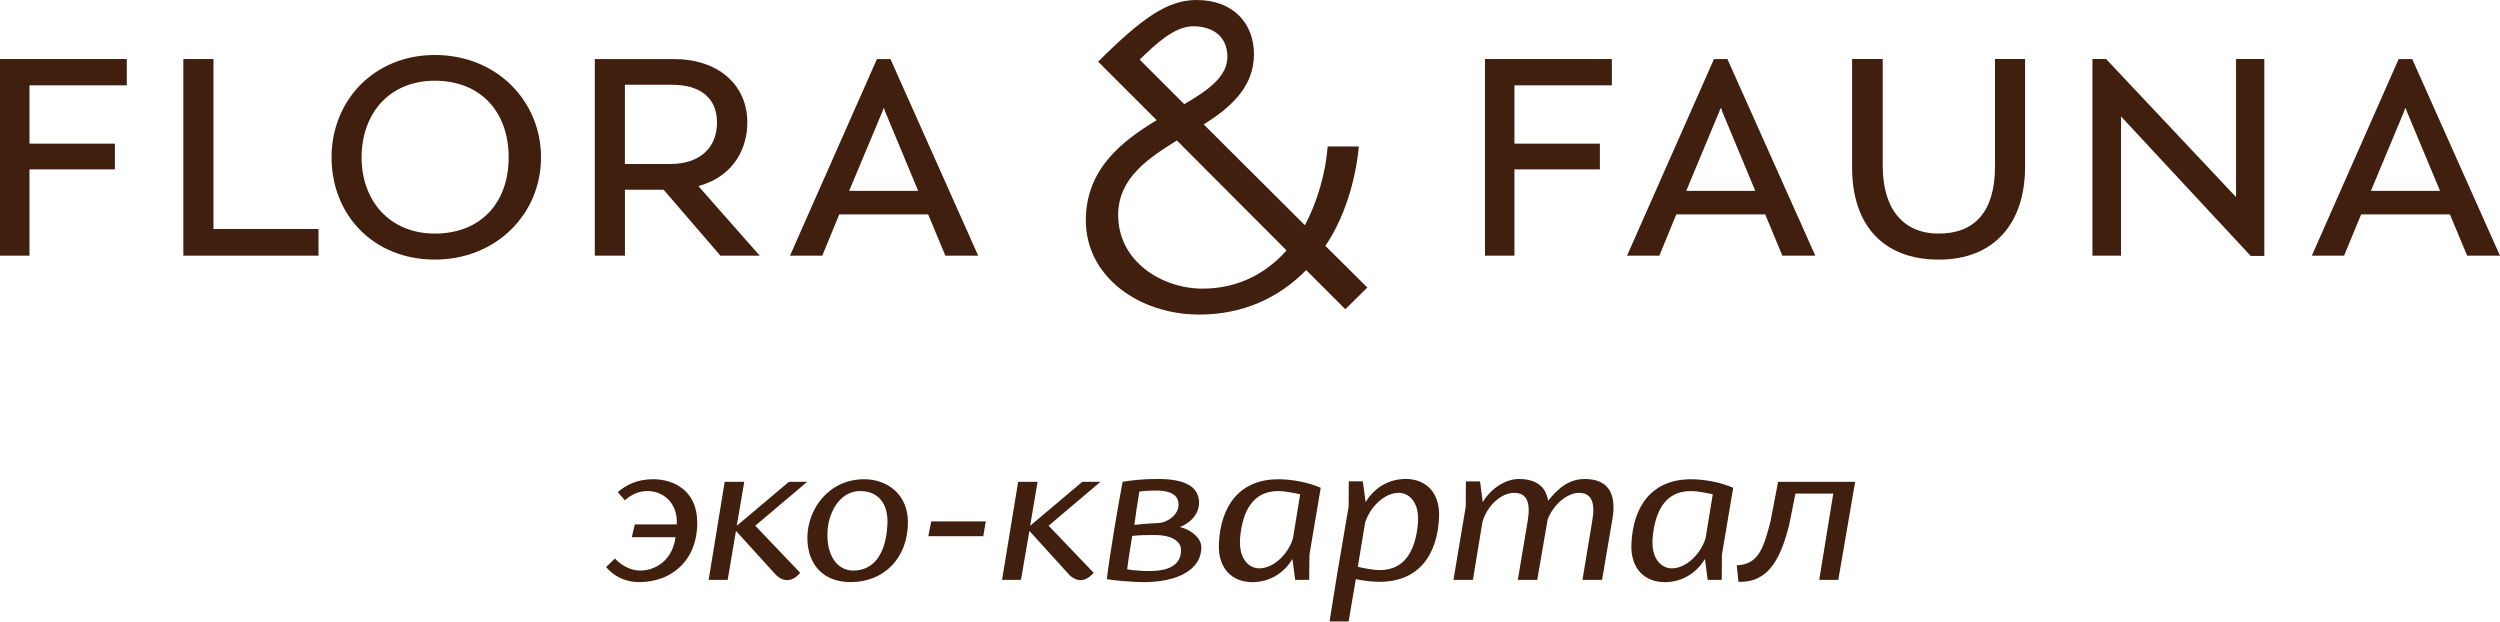
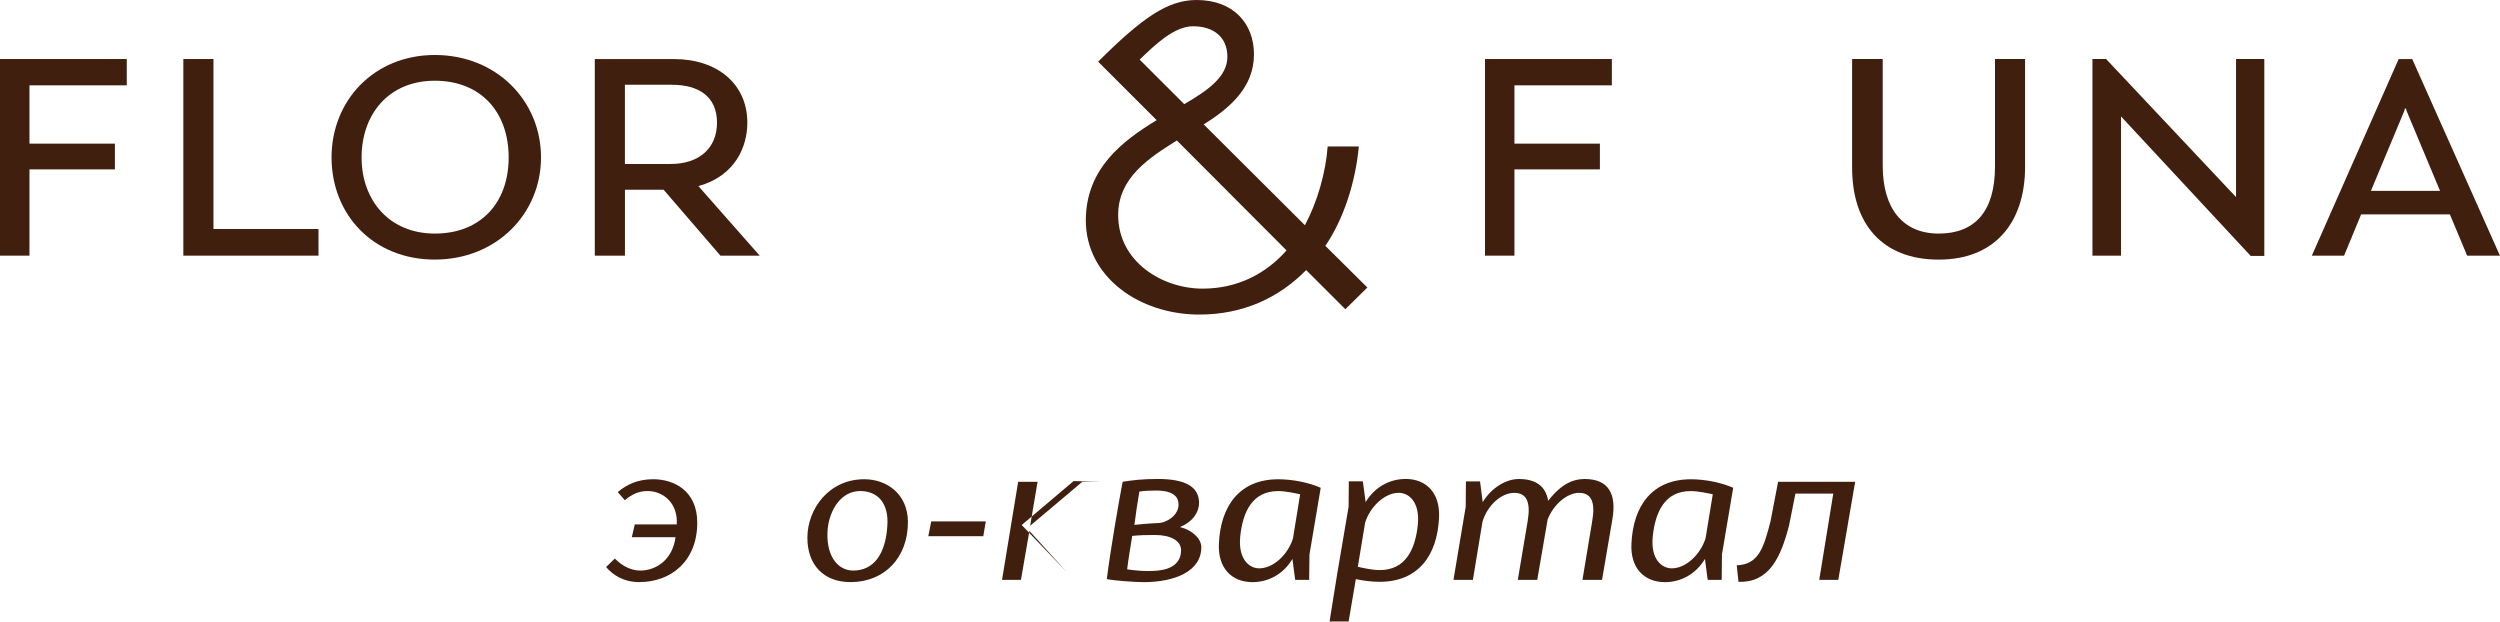
<svg xmlns="http://www.w3.org/2000/svg" id="_Слой_1" data-name="Слой 1" viewBox="0 0 662.42 164.68">
  <defs>
    <style> .cls-1 { fill: #401f0f; } </style>
  </defs>
  <path class="cls-1" d="m115.21,61.89c-12.05,0-19.4-8.8-19.4-20.17s7.11-20.33,19.4-20.33,19.57,8.4,19.57,20.33-7.33,20.17-19.57,20.17m0-47.32c-16.03,0-27.36,12-27.36,27.14s11.02,27.07,27.36,27.07,28.14-12.14,28.14-27.07-11.72-27.14-28.14-27.14" />
  <polygon class="cls-1" points="592.48 15.64 592.48 52.22 558.05 15.64 554.43 15.64 554.43 67.74 562 67.74 562 30.85 596.36 67.81 599.97 67.81 599.97 15.64 592.48 15.64" />
  <path class="cls-1" d="m490.75,15.64v28.78c0,15.07,8.12,24.37,22.95,24.37s22.88-9.75,22.88-24.6V15.64h-7.97v28.48c0,12.05-5.46,17.77-14.91,17.77s-14.84-6.53-14.84-18.01V15.64h-8.12Z" />
  <polygon class="cls-1" points="0 15.64 0 67.74 7.81 67.74 7.81 44.88 30.44 44.88 30.44 38.06 7.81 38.06 7.81 22.61 33.59 22.61 33.59 15.64 0 15.64" />
  <polygon class="cls-1" points="393.48 15.64 393.48 67.74 401.28 67.74 401.28 44.88 423.92 44.88 423.92 38.06 401.28 38.06 401.28 22.61 427.09 22.61 427.09 15.64 393.48 15.64" />
  <polygon class="cls-1" points="48.58 15.64 48.58 67.74 84.39 67.74 84.39 60.68 56.56 60.68 56.56 15.64 48.58 15.64" />
  <path class="cls-1" d="m165.58,43.45v-20.99h12.42c7.18,0,11.98,3.15,11.98,10.04s-4.87,10.95-12.27,10.95h-12.13Zm19.47,5.86c9.81-2.7,12.97-10.51,12.97-16.81,0-10.26-7.97-16.85-19.43-16.85h-20.99v52.1h7.99v-17.47h10.25l15.06,17.47h10.41l-16.25-18.43Z" />
  <path class="cls-1" d="m318.64,76.48c-10.57,0-22.36-7.04-22.36-19.52,0-9.9,8.21-15.13,15.55-19.74l29.06,29.13c-5.36,6.05-12.79,10.13-22.26,10.13m-16.66-60.68c4.2-4.07,9.19-8.84,14.19-8.84,5.3,0,9.06,2.8,9.06,8.09s-5.22,8.93-11.43,12.55l-11.82-11.8Zm49.21,49.34c4.78-6.99,7.97-16.72,8.87-26.33h-8.26c-.52,6.95-2.72,14.66-6.03,20.87l-26.81-26.71c6.97-4.38,13.31-9.83,13.31-18.59,0-8.02-5.31-14.38-15.21-14.38-7.63,0-14.38,4.69-26.08,16.34l15.51,15.5c-8.97,5.45-18.77,12.79-18.77,26.56,0,14.84,14,24.95,30.09,24.95,11.67,0,21.2-4.54,28.29-11.79l10.38,10.37,5.84-5.75-11.13-11.03Z" />
-   <path class="cls-1" d="m225,50.57l8.89-21.21.13-.61h.28l.15.61,8.83,21.21h-18.28Zm10.94-34.92h-3.58l-23.04,52.1h8.55l4.51-10.95h23.55l4.56,10.95h8.7l-23.25-52.1Z" />
-   <path class="cls-1" d="m446.8,50.57l8.84-21.21.15-.61h.32l.15.61,8.83,21.21h-18.3Zm10.93-34.92h-3.58l-23.04,52.1h8.56l4.5-10.95h23.55l4.55,10.95h8.73l-23.29-52.1Z" />
  <path class="cls-1" d="m628.22,50.57l8.85-21.21.15-.61h.29l.15.61,8.87,21.21h-18.32Zm10.95-34.92h-3.6l-23.01,52.1h8.54l4.53-10.95h23.51l4.58,10.95h8.69l-23.25-52.1Z" />
-   <path class="cls-1" d="m213.87,127.66h-4.83l-13.82,11.65,1.99-11.65h-5.19l-4.25,25.98h5.04l2.2-12.96,9.9,10.9c1.88,2.32,4.53,3.26,7.11.19l-11.9-12.47,13.76-11.64Z" />
  <path class="cls-1" d="m167.43,142.34h11.56c-.79,6.06-5.22,8.84-9.36,8.84-2.67,0-5.05-1.46-6.71-3.19l-2.33,2.26c1.87,2.19,4.77,3.99,8.74,3.99,8.58,0,15.42-5.66,15.42-15.75,0-8.57-6.31-11.51-11.67-11.51-4.1,0-7.05,1.4-9.39,3.41l1.87,2.16c1.78-1.51,3.58-2.44,6.04-2.44,4.17,0,8.1,3.27,7.71,8.83h-11.11l-.79,3.4Z" />
  <path class="cls-1" d="m342.59,142.69c-1.29,4.13-5.1,7.9-8.93,7.9-2.71,0-5.62-2.48-5.04-8.43.67-6.59,3.26-12.04,10.04-12.04,2.05,0,4.66.6,5.84.85l-1.91,11.72Zm-3.88-15.7c-10.19,0-15.28,6.97-15.74,17.01-.33,6.46,3.35,10.25,8.91,10.25,4.05,0,8.13-2,10.57-6.15l.73,5.54h3.71l.08-6.71,2.98-17.68c-2.98-1.33-7.35-2.26-11.23-2.26" />
  <polygon class="cls-1" points="245.97 142.08 260.54 142.08 261.2 138.15 246.75 138.15 245.97 142.08" />
  <path class="cls-1" d="m306.84,151.18c-2.93.33-6.84-.07-8.18-.33.19-1.8,1.01-6.85,1.34-8.85,1.82-.19,3.61-.25,5.95-.25,4.26,0,6.99,1.52,6.99,4.03,0,3.27-2.32,5-6.09,5.4m-4.94-20.93c1.2-.19,2.66-.27,4.39-.27,4.86,0,5.98,1.86,5.98,3.74,0,2.72-3.01,4.83-5.5,4.88-2.62.08-6.2.48-6.2.48.28-2.38.93-6.71,1.32-8.84m10.84,9.42v-.05c2.99-1.2,5.15-3.74,4.96-6.78-.25-4.05-3.93-5.92-11-5.92-4.01,0-6.8.35-9.24.75-.94,4.9-3.27,18.26-4.19,25.79,1.92.39,7.31.8,9.76.8,8.26,0,15.28-2.87,15.28-9.25,0-2.38-2.53-4.56-5.57-5.32" />
  <path class="cls-1" d="m235.12,139.3c-.46,7.64-3.7,11.88-9.04,11.88-4.28,0-7.36-4.14-6.77-11.05.53-5.18,3.66-10.02,8.59-10.02s7.62,3.51,7.22,9.18m-6.11-12.31c-9.42,0-15.08,7.92-15.08,15.51,0,7.08,4.2,11.75,11.44,11.75,9.03,0,15.2-6.52,15.2-15.89,0-7.49-5.64-11.37-11.56-11.37" />
  <path class="cls-1" d="m419.91,126.92c-4.1,0-7.06,2.39-9.7,5.78-.6-3.72-3.1-5.78-7.77-5.78-3.47,0-7.32,2.41-9.57,6.13l-.71-5.5h-3.74l-.05,6.7-3.25,19.4h5.15l2.54-15.41c1.36-4.51,5.1-7.65,8.39-7.65s4.43,2.39,3.59,7.45l-2.62,15.6h5.15l2.75-15.98c1.51-3.94,5.13-7.07,8.33-7.07s4.38,2.39,3.49,7.45l-2.59,15.6h5.19l2.74-16.06c1.17-6.79-1.09-10.66-7.32-10.66" />
  <path class="cls-1" d="m471.14,127.66l-2,10.42c-1.83,7.24-3.26,11.5-8.96,11.71l.46,4.37c8.19.29,11.25-6.57,13.42-15l1.67-8.38h10.03l-3.72,22.86h5.05l4.47-25.98h-20.42Z" />
-   <path class="cls-1" d="m291.59,127.66h-4.82l-13.81,11.65,1.96-11.65h-5.14l-4.27,25.98h5.01l2.24-12.96,9.9,10.9c1.85,2.32,4.51,3.26,7.13.19l-11.94-12.47,13.74-11.64Z" />
+   <path class="cls-1" d="m291.59,127.66h-4.82l-13.81,11.65,1.96-11.65h-5.14l-4.27,25.98h5.01l2.24-12.96,9.9,10.9l-11.94-12.47,13.74-11.64Z" />
  <path class="cls-1" d="m451.9,142.69c-1.28,4.13-5.14,7.9-8.92,7.9-2.72,0-5.66-2.48-5.05-8.43.66-6.59,3.25-12.04,10.02-12.04,2.09,0,4.67.6,5.88.85l-1.92,11.72Zm-3.84-15.7c-10.26,0-15.31,6.97-15.78,17.01-.35,6.46,3.32,10.25,8.89,10.25,4.07,0,8.09-2,10.59-6.15l.72,5.54h3.72l.06-6.71,2.98-17.68c-2.98-1.33-7.34-2.26-11.18-2.26" />
  <path class="cls-1" d="m375.68,139.04c-.67,6.55-3.26,12.01-10.06,12.01-2.05,0-4.62-.59-5.84-.87l1.93-11.69c1.26-4.12,5.14-7.91,8.89-7.91,2.75,0,5.66,2.46,5.08,8.45m-3.26-12.12c-4.06,0-8.1,2.01-10.57,6.13l-.74-5.5h-3.72l-.05,6.7-3,17.66-2.05,12.77h5.05l1.91-11.22c2.08.44,4.26.71,6.31.71,10.23,0,15.29-6.99,15.74-17.01.33-6.45-3.32-10.25-8.88-10.25" />
</svg>